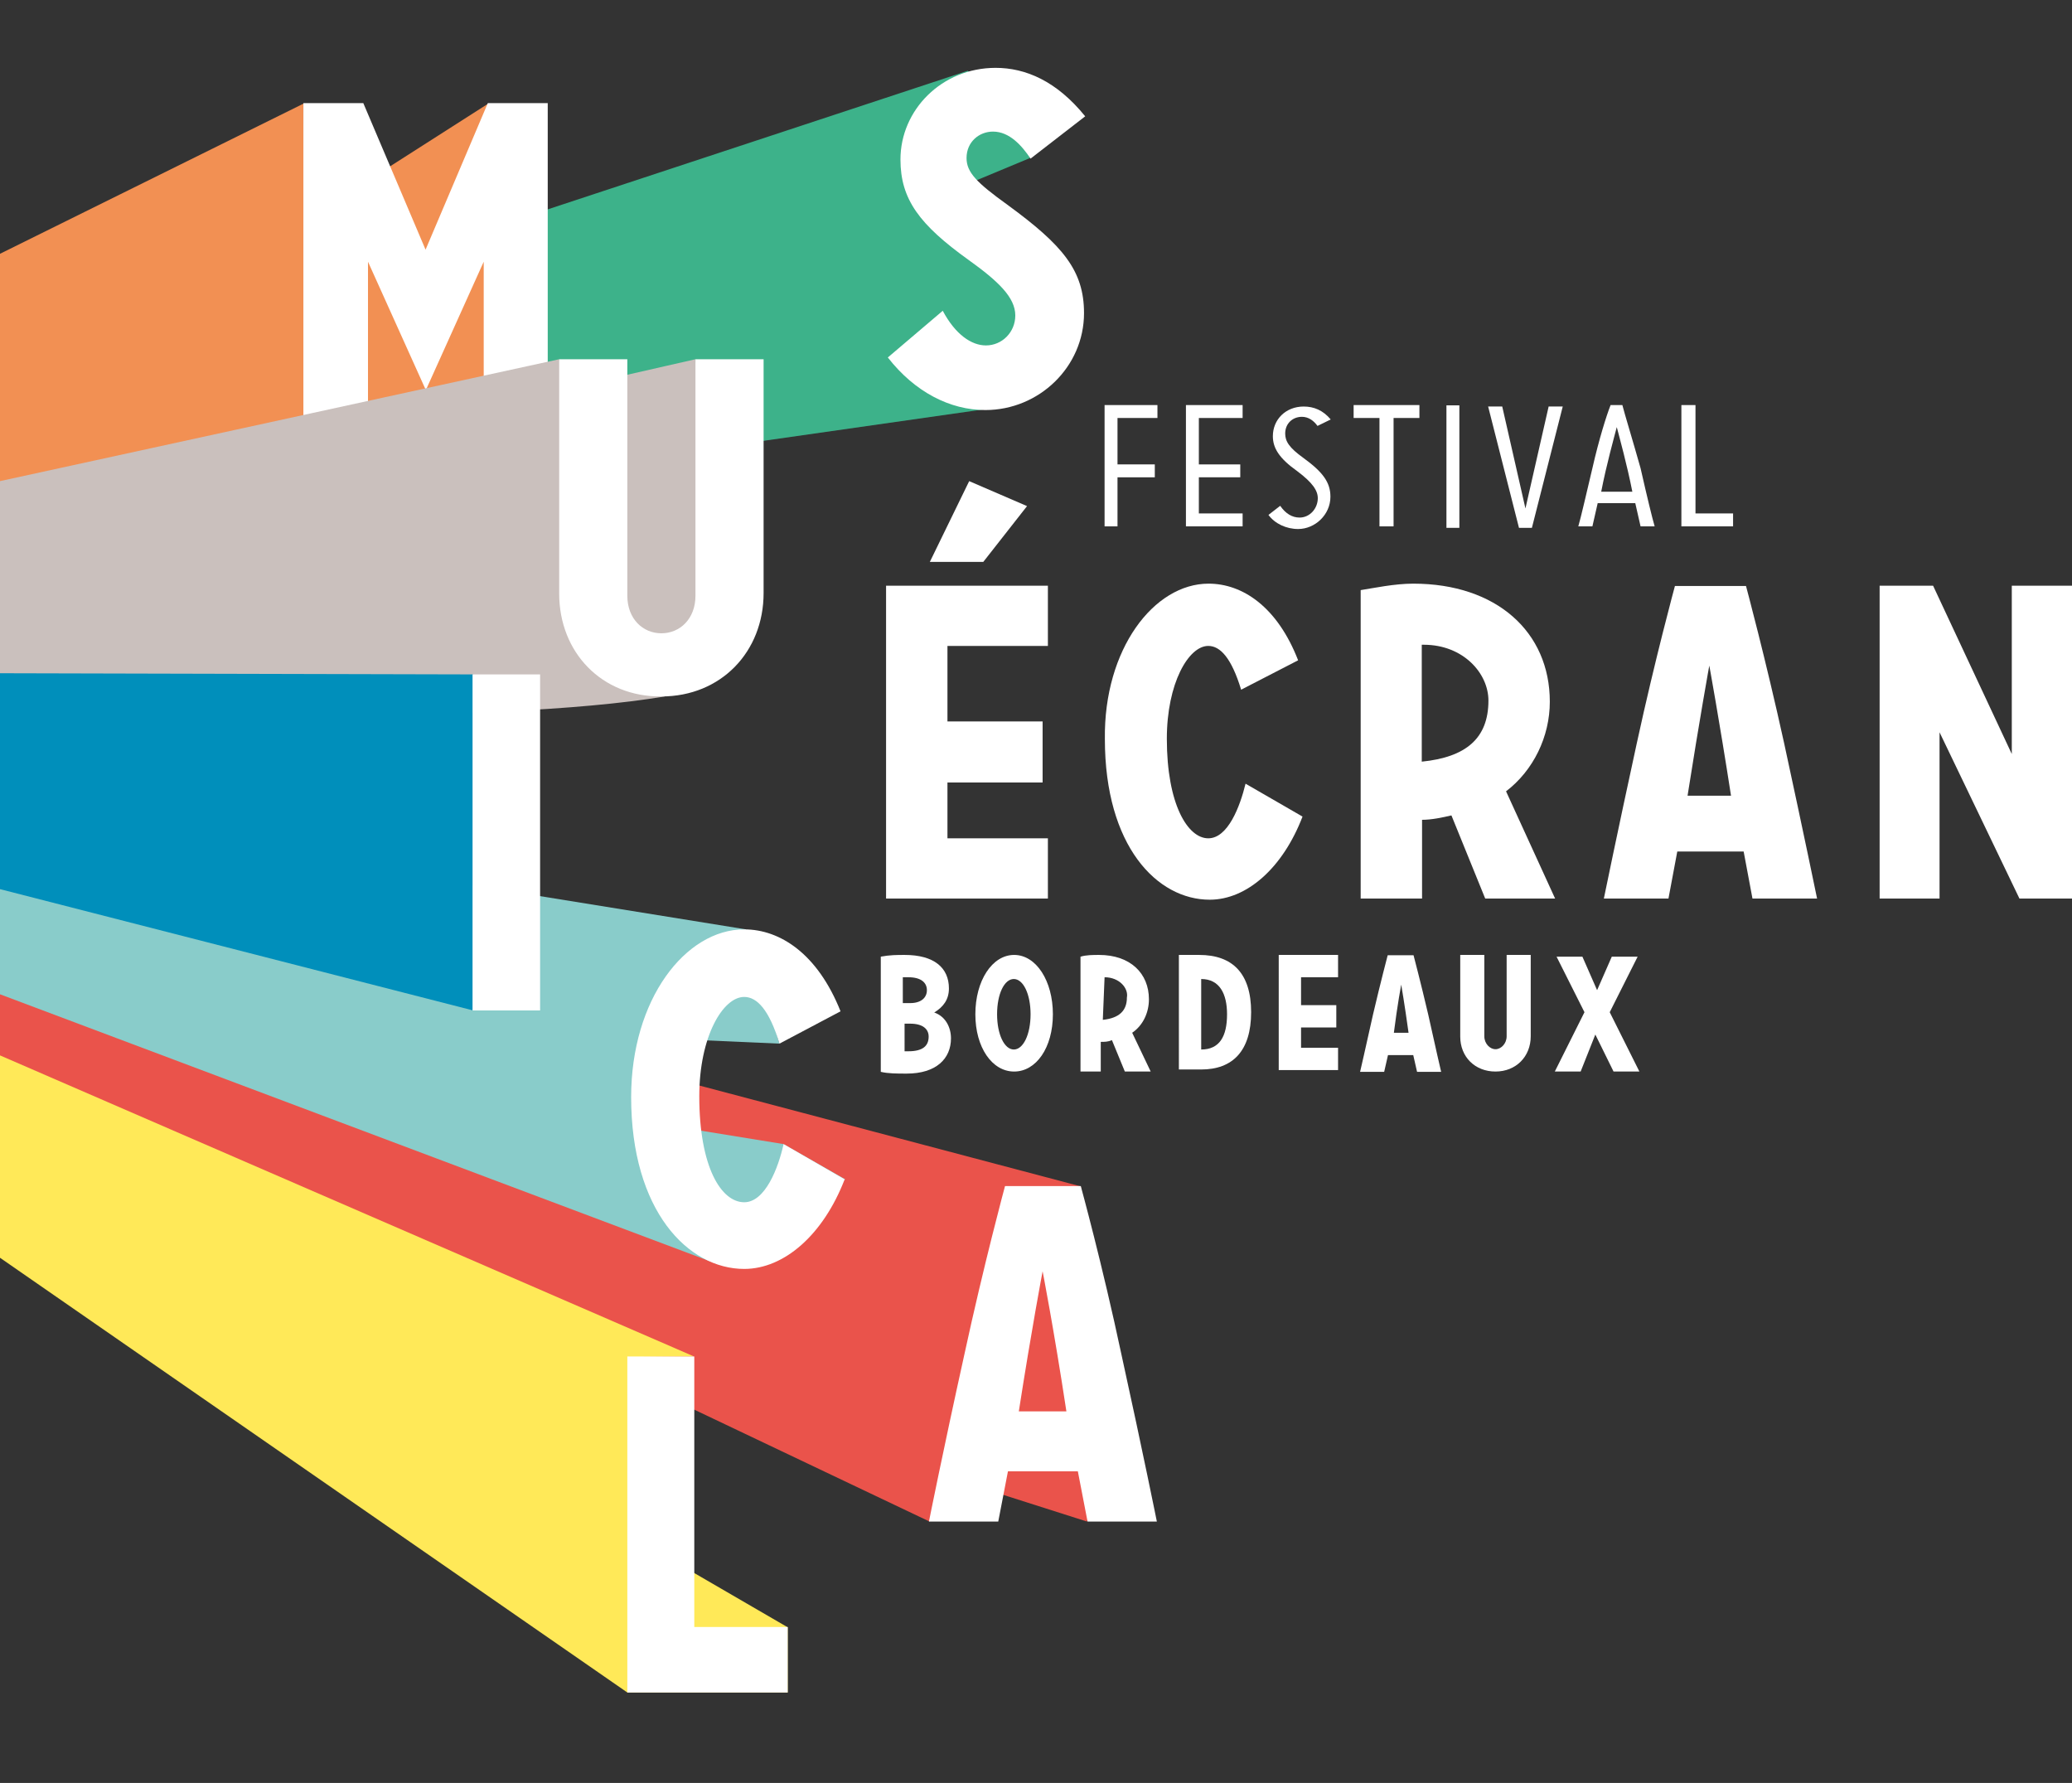
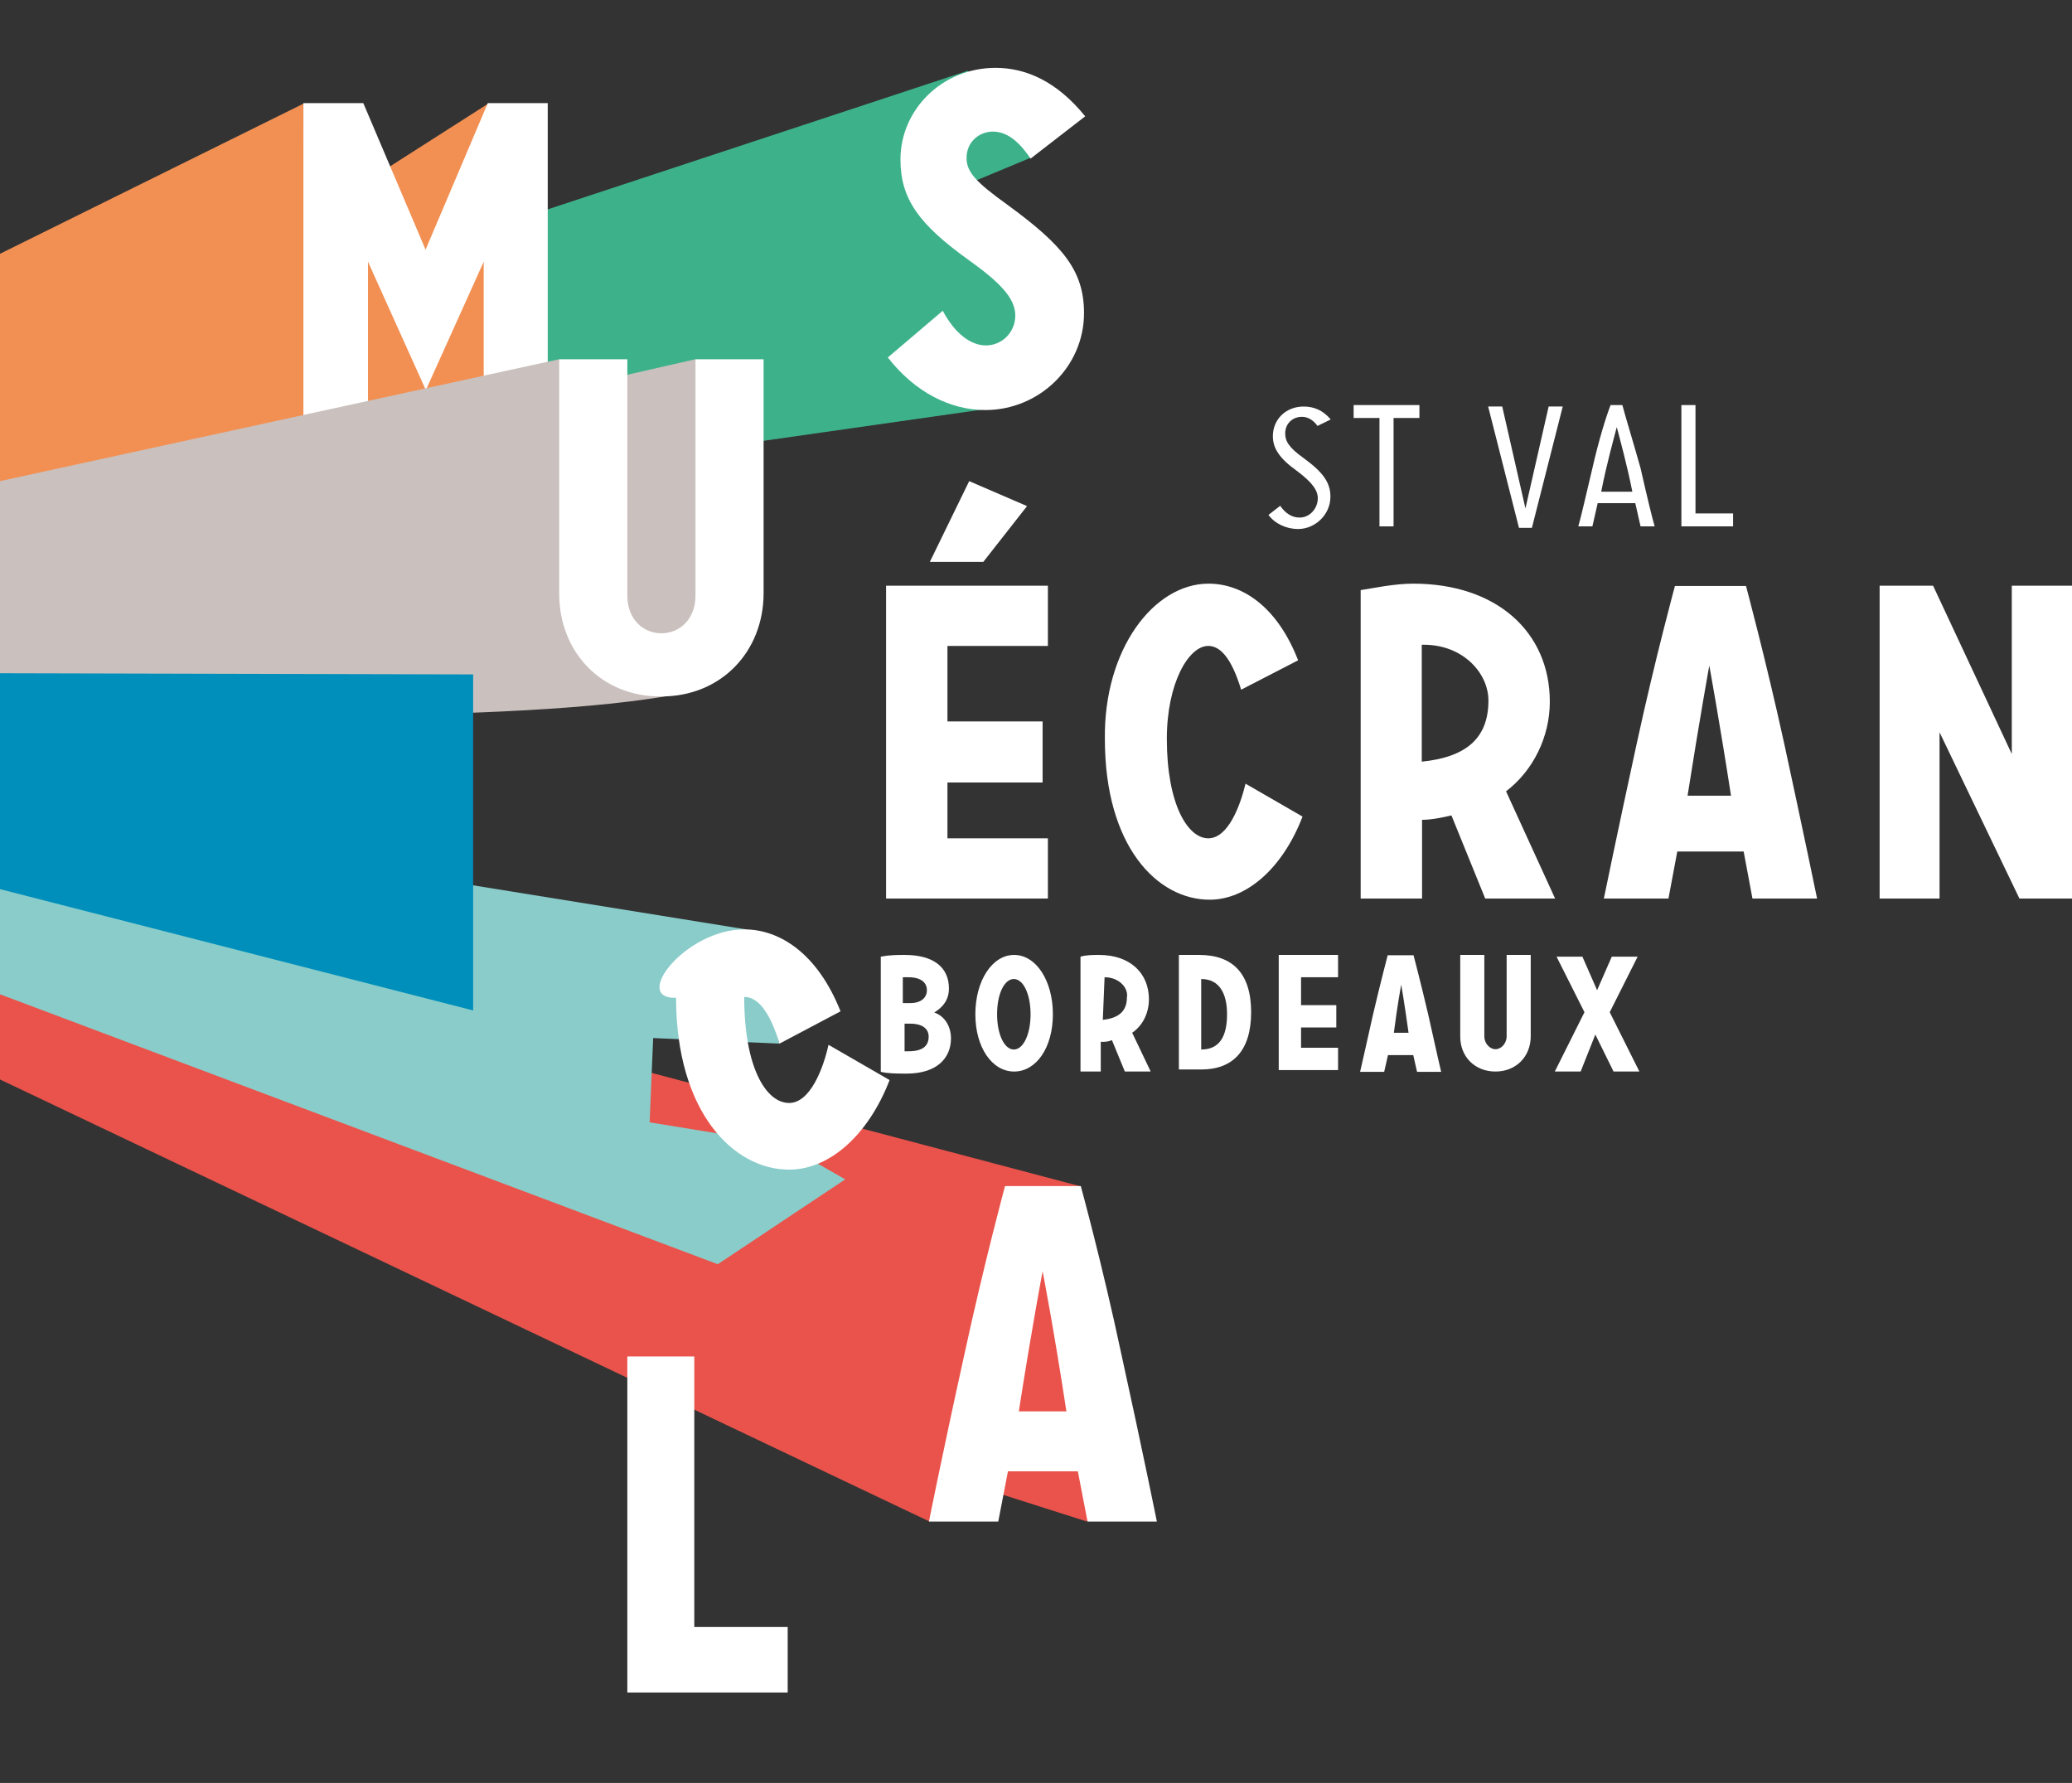
<svg xmlns="http://www.w3.org/2000/svg" xmlns:xlink="http://www.w3.org/1999/xlink" version="1.1" x="0px" y="0px" viewBox="0 120.9 705.5 607" enable-background="new 0 120.9 705.5 607" xml:space="preserve">
  <rect x="0" y="120.9" width="705.5" height="607" fill="#333333" stroke="none" />
  <g id="Calque_2">
</g>
  <g id="Calque_1">
    <polygon fill="#EA534B" points="0,488.4 316.5,638.9 320.2,623 370.1,638.9 380,599 368,524.8 0,427.5  " />
    <polygon fill="#89CCCA" points="0,459.4 244.4,551.3 287.8,522.4 266.8,510.4 221.2,503 222.4,474.3 265.4,476.2 254,437.3    0,396.3  " />
    <polygon fill="#3DB28A" points="0,253.7 0,308.1 338.9,259.7 356.4,237.4 347.5,214.8 323.8,185.9 350.7,174.7 347,159.9    329.5,145  " />
    <g>
      <path fill="#FFFFFF" d="M350.9,174.9c-2.9-4.3-7.1-9.2-12.8-9.2c-4.7,0-9,3.5-9,9c0,4.9,3.5,8.4,13.9,15.9    c18.9,13.8,26.1,22.4,26.1,36.9c0,18.3-15.3,33-33.6,33c-12,0-24-6.1-33.2-17.9l18.7-15.9c4.3,8.1,9.8,11.8,14.7,11.8    c5.5,0,10-4.5,10-10.2c0-6.1-5.7-11.6-15.9-18.9c-16.7-12-23.2-20.6-23.2-34.2c0-16.9,14.1-31.2,32.4-31.2    c10.2,0,20.8,4.5,30.5,16.5L350.9,174.9z" />
    </g>
    <g>
-       <path fill="#FFFFFF" d="M253.4,437.3c12.2,0,25,8.3,32.8,27.9l-20.8,11c-3.5-11.6-7.7-15.9-12-15.9c-7.3,0-15.3,13.6-15.3,33.8    c0,24.2,7.5,36.1,15.3,36.1c7.1,0,11.6-11.6,13.4-19.8l20.8,12c-7.3,18.9-20.6,30.5-34.2,30.5c-19.1,0-38.5-19.8-38.5-58.5    C214.9,461.1,233.4,437.3,253.4,437.3z" />
+       <path fill="#FFFFFF" d="M253.4,437.3c12.2,0,25,8.3,32.8,27.9l-20.8,11c-3.5-11.6-7.7-15.9-12-15.9c0,24.2,7.5,36.1,15.3,36.1c7.1,0,11.6-11.6,13.4-19.8l20.8,12c-7.3,18.9-20.6,30.5-34.2,30.5c-19.1,0-38.5-19.8-38.5-58.5    C214.9,461.1,233.4,437.3,253.4,437.3z" />
    </g>
    <g>
      <path fill="#FFFFFF" d="M343.2,621.8l-3.3,17.1h-23.6c0,0,4.7-23.6,12-56.6c6.7-31,13.9-57.6,13.9-57.6H368    c0,0,7.3,26.5,13.9,57.6c7.3,33.2,12,56.6,12,56.6h-23.6l-3.3-17.1L343.2,621.8L343.2,621.8z M363.1,601.4    c-4.3-28.3-8.1-47.7-8.1-47.7s-3.7,19.4-8.1,47.7H363.1z" />
    </g>
-     <polygon fill="#FFE958" points="0,549.1 213.6,697.1 268.2,697.1 268.2,674.9 216.7,645 213.8,582.9 236.3,582.7 0,480.2  " />
    <g>
      <path fill="#FFFFFF" d="M268.2,674.9v22.2h-54.6V582.7h22.8v92.1H268.2z" />
    </g>
    <polygon fill="#F29053" points="108.6,193 124.8,208.1 124.8,269.2 104.9,269 103.3,156.2 0,207.3 0,301 186.8,270.4 167.6,269    166.2,156.2  " />
    <g>
      <path fill="#FFFFFF" d="M125.3,210v60.3h-22V156h20.4l21.2,49.9l21.2-49.9h20.4v114.3h-21.8V210L145,253.7L125.3,210z" />
    </g>
    <g>
      <g>
        <defs>
          <rect id="SVGID_1_" y="49.1" width="2945.9" height="857.6" />
        </defs>
        <clipPath id="SVGID_2_">
          <use xlink:href="#SVGID_1_" overflow="visible" />
        </clipPath>
        <path clip-path="url(#SVGID_2_)" fill="#CAC0BD" d="M190.4,243.2l1.6,10.2l44.8-10.2c0,0,10.2,52.1,6.1,85.9     c-2,16.1-17.9,28.9-16.5,28.9c-115.9,19.4-514.1-10.6-514.1-10.6L190.4,243.2z" />
      </g>
    </g>
    <g>
      <path fill="#FFFFFF" d="M190.4,323v-79.8h23.2v80.5c0,7.9,5.3,12.8,11.6,12.8c6.3,0,11.6-4.9,11.6-12.8v-80.5h23.2v79.6    c0,20-14.5,35.2-34.8,35.2C204.9,358.2,190.4,343,190.4,323z" />
    </g>
    <polygon fill="#008FBB" points="0,423.6 161.1,464.9 161.1,350.5 0,350.1  " />
    <g>
-       <path fill="#FFFFFF" d="M183.9,464.9h-23V350.5h23V464.9z" />
-     </g>
+       </g>
    <g>
      <g>
        <path fill="#FFFFFF" d="M356.8,320.3v20.5h-34.2v25.7h32.4v20.8h-32.4v19h34.2v20.5h-55.1V320.3H356.8z M349.7,293.2l-14.9,19     h-18.2l13.4-27.5L349.7,293.2z" />
        <path fill="#FFFFFF" d="M411.5,319.6c11.5,0,23.4,7.8,30.5,26.1l-19.4,10c-3.3-10.8-7.1-14.9-11.2-14.9     c-6.7,0-14.1,12.7-14.1,31.6c0,22.3,7.1,33.9,14.1,33.9c6.7,0,10.8-10.8,12.7-18.6l19.4,11.2c-6.7,17.5-19,28.3-31.6,28.3     c-17.9,0-35.7-18.2-35.7-54.7C375.8,341.9,392.9,319.6,411.5,319.6z" />
        <path fill="#FFFFFF" d="M484.1,426.8h-20.8v-105c4.5-0.7,11.5-2.2,17.9-2.2c28.3,0,46.5,16.4,46.5,40.2     c0,11.9-5.6,23.4-14.9,30.5l16.7,36.5h-23.8l-11.5-28.3c-3,0.7-6.7,1.5-10,1.5V426.8z M484.8,340.4h-0.7v39.8     c14.9-1.5,22.7-7.8,22.7-20.8C506.8,350.1,498.2,340.4,484.8,340.4z" />
        <path fill="#FFFFFF" d="M571.1,410.8l-3,16h-22c0,0,4.5-22,11.2-52.8c6.3-29,13-53.6,13-53.6h24.2c0,0,6.7,24.9,13,53.6     c6.7,30.9,11.2,52.8,11.2,52.8h-22l-3-16H571.1z M589.4,391.8c-4.1-26.4-7.4-44.3-7.4-44.3s-3.3,18.2-7.4,44.3H589.4z" />
        <path fill="#FFFFFF" d="M705.5,426.8h-17.9l-27.2-56.6v56.6H640V320.3h18.2l26.8,57.3v-57.3h20.5V426.8z" />
      </g>
      <g>
-         <path fill="#FFFFFF" d="M394.1,258.8v4.4h-13.6V279h12.7v4.4h-12.7v16.7h-4.4v-41.3H394.1z" />
-         <path fill="#FFFFFF" d="M423.1,258.8v4.4h-14.9V279h14.1v4.4h-14.1v12.3h14.9v4.4h-19.3v-41.3H423.1z" />
        <path fill="#FFFFFF" d="M448.6,265.9c-1.3-1.8-3.1-3.1-5.3-3.1c-3.1,0-5.7,2.2-5.7,5.7c0,2.6,1.3,4.8,6.2,8.3     c6.6,4.8,9.2,8.3,9.2,13.2c0,6.2-5.3,11-11,11c-4,0-7.9-1.8-10.1-4.8l4-3.1c1.8,2.6,4,4,6.6,4c3.5,0,6.2-3.1,6.2-6.6     c0-2.6-1.8-5.3-7-9.2c-6.2-4.4-8.3-7.9-8.3-11.9c0-5.7,4.4-10.1,10.5-10.1c3.5,0,6.6,1.3,9.2,4.4L448.6,265.9z" />
        <path fill="#FFFFFF" d="M483.3,258.8v4.4h-8.8v36.9h-4.8v-36.9h-8.8v-4.4H483.3z" />
-         <path fill="#FFFFFF" d="M496.9,300.6h-4.4v-41.7h4.4V300.6z" />
        <path fill="#FFFFFF" d="M517.2,300.6l-10.5-41.3h4.8l7.9,34.7l7.9-34.7h4.8l-10.5,41.3H517.2z" />
        <path fill="#FFFFFF" d="M544,292.2l-1.8,7.9h-4.8c0.9-3.1,2.6-10.5,4.8-19.8c2.2-9.7,4.8-18,6.2-21.5h4     c0.9,3.5,3.5,11.9,6.2,21.5c2.2,9.7,4,17.1,4.8,19.8h-4.8l-1.8-7.9H544z M555.8,288.3c-1.8-9.2-4.4-18.5-5.3-22     c-0.9,3.5-3.5,12.7-5.3,22H555.8z" />
        <path fill="#FFFFFF" d="M590.1,295.7v4.4h-17.6v-41.3h4.8v36.9H590.1z" />
      </g>
      <g>
        <path fill="#FFFFFF" d="M299.8,446.6c3.2-0.6,5.7-0.6,8.2-0.6c10.1,0,15.1,4.4,15.1,11.4c0,3.8-1.9,6.3-5,8.2     c3.8,1.3,5.7,5,5.7,8.8c0,6.9-5,12-15.1,12c-3.2,0-6.3,0-8.8-0.6V446.6z M308,462.4c0.6,0,1.3,0,1.9,0c3.8,0,5.7-1.9,5.7-4.4     c0-2.5-1.9-4.4-6.3-4.4c-0.6,0-1.3,0-1.9,0v8.8H308z M308,478.8c0.6,0,1.3,0,1.3,0c5,0,6.9-1.9,6.9-5c0-2.5-1.9-4.4-6.3-4.4     c-0.6,0-1.3,0-1.9,0V478.8z" />
        <path fill="#FFFFFF" d="M358.5,466.2c0,11.4-5.7,19.5-13.2,19.5s-13.2-8.2-13.2-19.5c0-11.4,5.7-20.2,13.2-20.2     S358.5,454.8,358.5,466.2z M350.9,466.2c0-6.9-2.5-12-5.7-12s-5.7,5-5.7,12c0,6.9,2.5,12,5.7,12S350.9,473.1,350.9,466.2z" />
        <path fill="#FFFFFF" d="M375.5,485.7h-7.6v-39.1c1.9-0.6,4.4-0.6,6.3-0.6c10.7,0,17,6.3,17,15.1c0,4.4-1.9,8.8-5.7,11.4l6.3,13.2     h-8.8l-4.4-10.7c-1.3,0.6-2.5,0.6-3.8,0.6v10.1H375.5z M376.1,453.6L376.1,453.6l-0.6,14.5c5.7-0.6,8.2-3.2,8.2-7.6     C384.3,457.4,381.2,453.6,376.1,453.6z" />
        <path fill="#FFFFFF" d="M408.3,446c11.4,0,17.7,6.3,17.7,19.5c0,13.2-6.3,19.5-17,19.5h-7.6V446H408.3z M417.8,466.2     c0-6.9-2.5-12-8.8-12v24C415.2,478.2,417.8,473.8,417.8,466.2z" />
        <path fill="#FFFFFF" d="M455.6,446v7.6H443v9.5h12v7.6h-12v6.9h12.6v7.6h-20.2V446H455.6z" />
        <path fill="#FFFFFF" d="M472.6,480.1l-1.3,5.7h-8.2c0,0,1.9-8.2,4.4-19.5c2.5-10.7,5-20.2,5-20.2h8.8c0,0,2.5,9.5,5,20.2     c2.5,11.4,4.4,19.5,4.4,19.5h-8.2l-1.3-5.7H472.6z M479.6,472.5c-1.3-9.5-2.5-16.4-2.5-16.4s-1.3,6.9-2.5,16.4H479.6z" />
        <path fill="#FFFFFF" d="M497.2,473.8V446h8.2v27.7c0,2.5,1.9,4.4,3.8,4.4c1.9,0,3.8-1.9,3.8-4.4V446h8.2v27.7c0,6.9-5,12-12,12     S497.2,480.7,497.2,473.8z" />
        <path fill="#FFFFFF" d="M543.2,473.1l-5,12.6h-8.8l10.1-20.2l-9.5-18.9h8.8l5,11.4l5-11.4h8.8l-9.5,18.9l10.1,20.2h-8.8     L543.2,473.1z" />
      </g>
    </g>
  </g>
</svg>